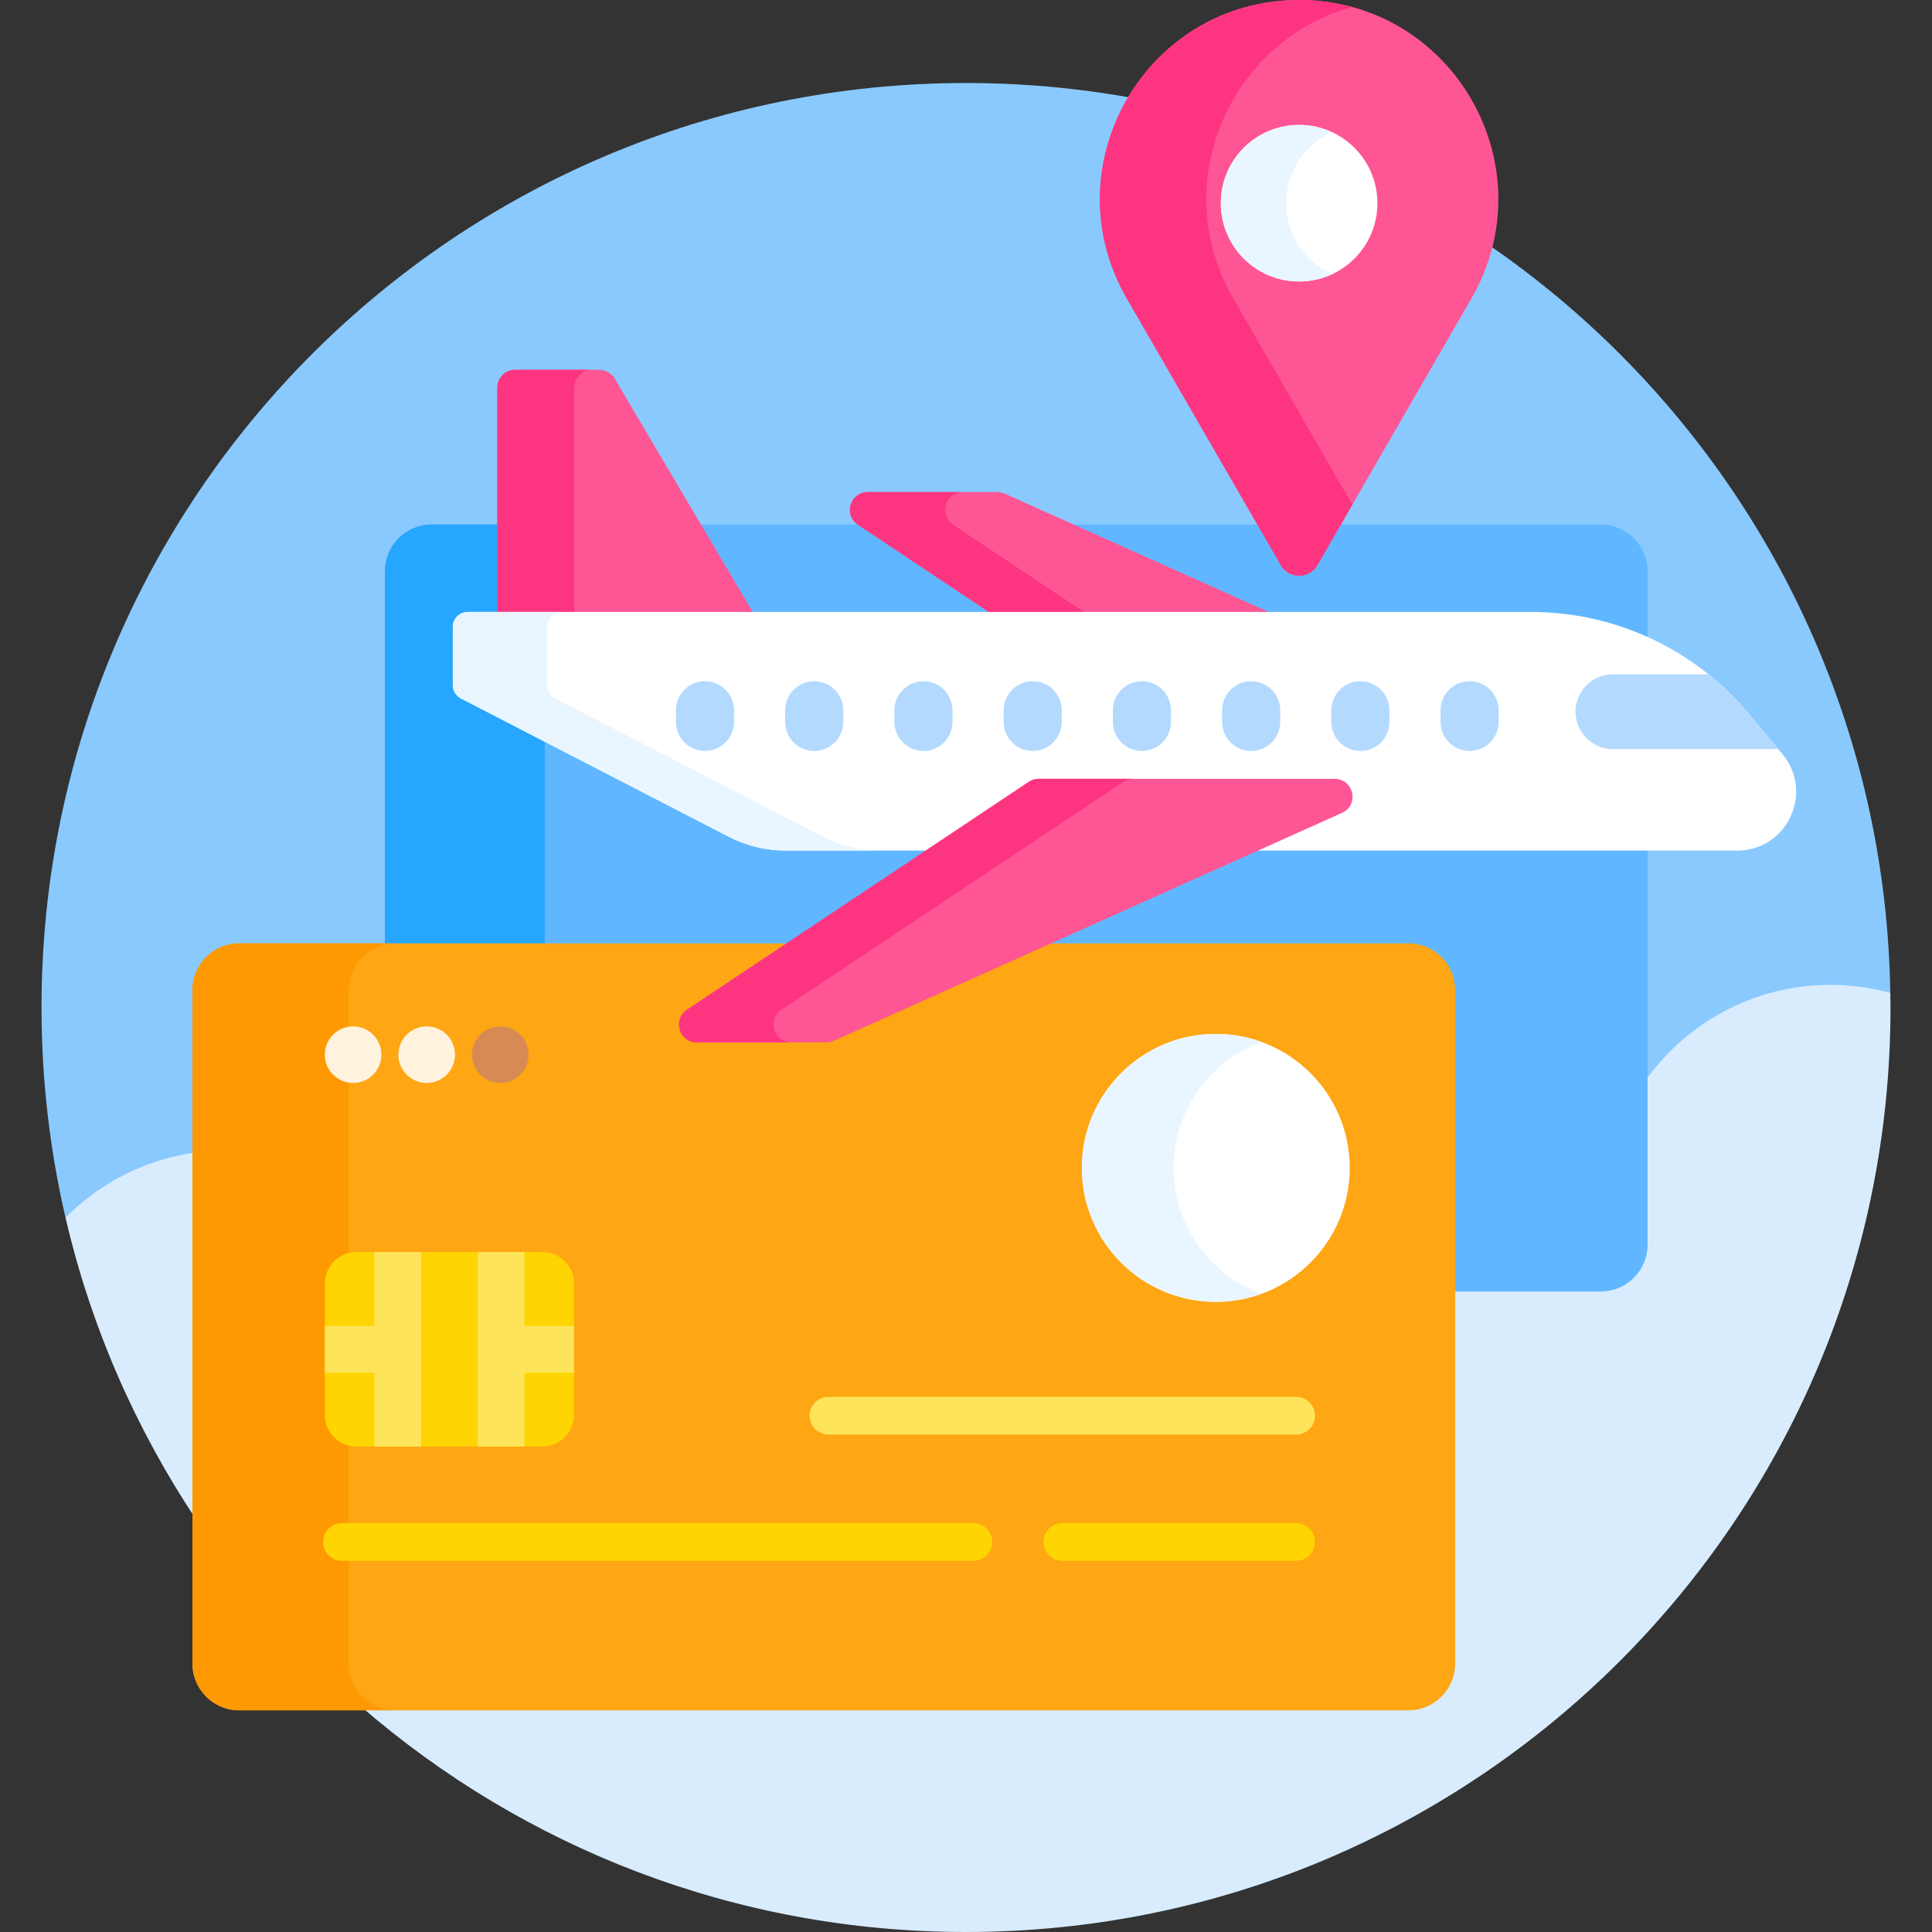
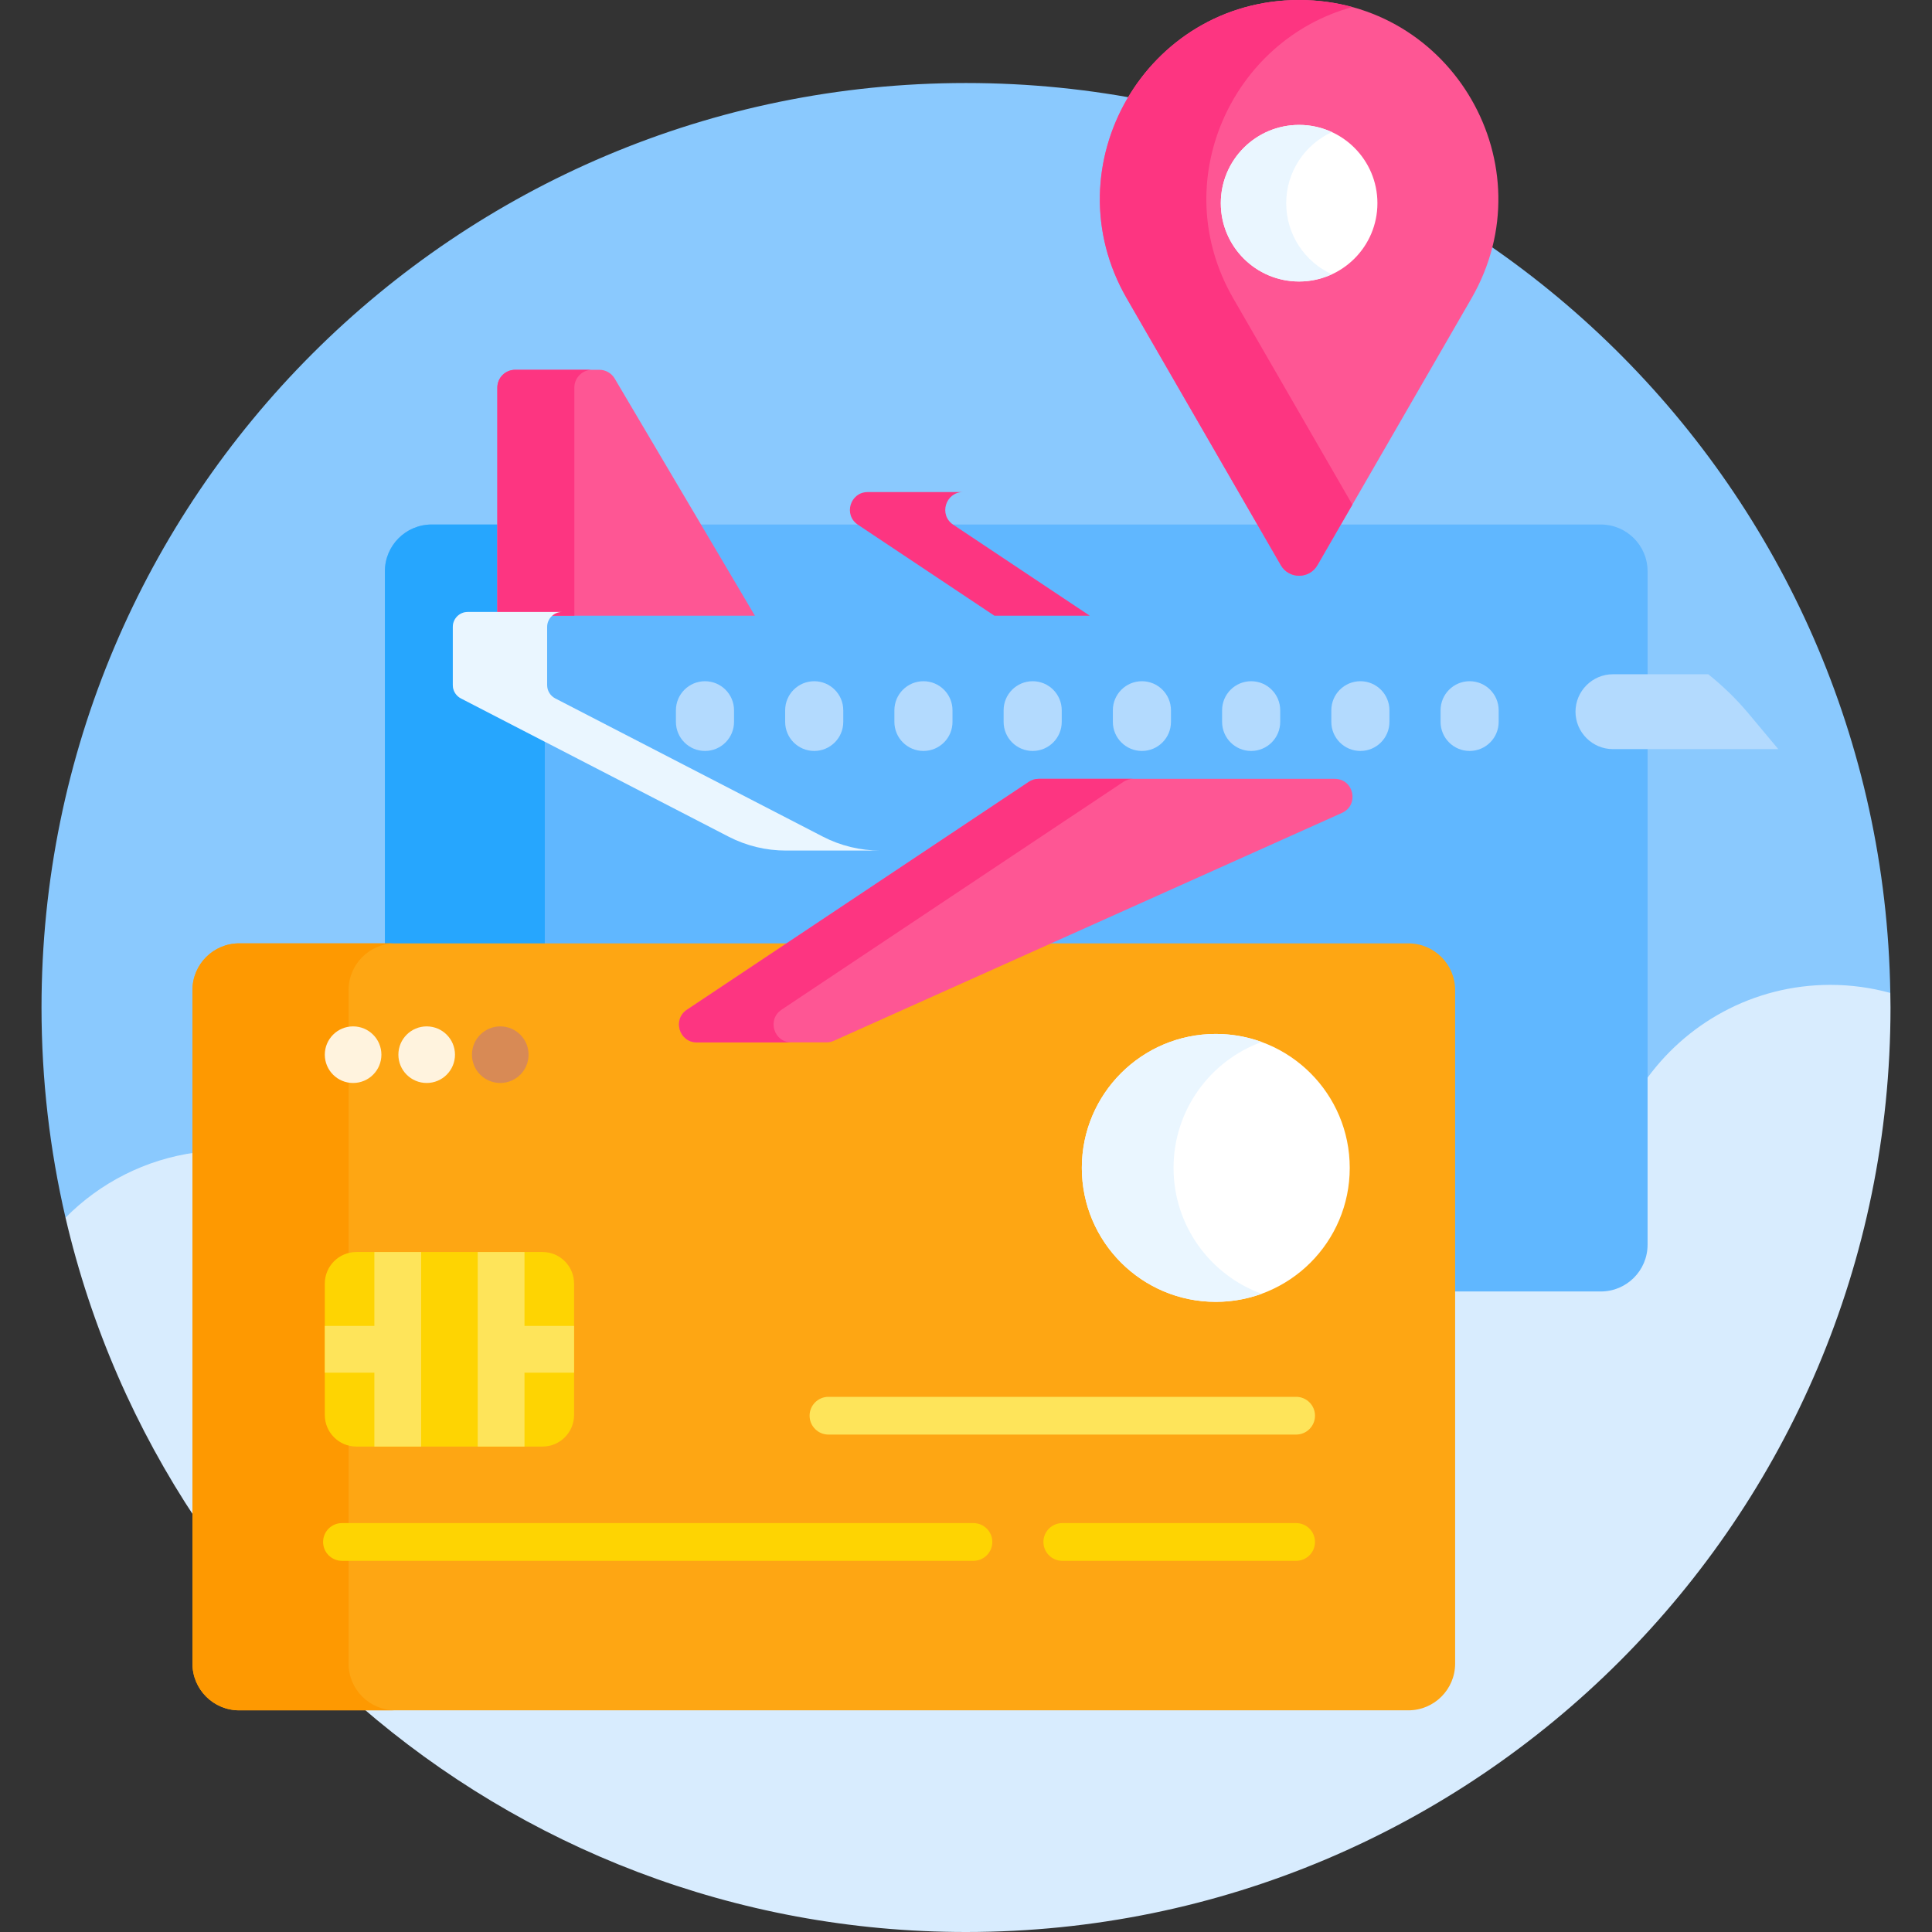
<svg xmlns="http://www.w3.org/2000/svg" width="160" height="160" viewBox="0 0 160 160" fill="none">
  <rect x="0" y="0" width="160" height="160" fill="#333333" stroke="none" />
  <g clip-path="url(#clip0_514_21083)">
    <path d="M80 6.875C37.716 6.875 3.438 41.153 3.438 83.438C3.438 89.424 4.126 95.25 5.426 100.841L5.769 100.939C8.563 98.165 12.091 96.388 15.984 95.797L16.25 95.757V81.998C16.25 80.035 17.847 78.438 19.811 78.438H116.635C118.598 78.438 120.196 80.035 120.196 81.998V106.954H132.572C134.708 106.954 136.446 105.217 136.446 103.081V89.783C139.902 84.829 145.555 81.875 151.586 81.875C153.152 81.875 154.717 82.076 156.239 82.471L156.547 82.23C155.901 40.503 121.881 6.875 80 6.875Z" fill="#8AC9FE" />
    <path d="M16.25 95.44C12.04 96.006 8.271 97.964 5.426 100.841C7.531 109.899 11.246 118.34 16.25 125.848V95.44Z" fill="#D8ECFE" />
    <path d="M156.547 82.23C154.966 81.798 153.304 81.562 151.586 81.562C145.174 81.562 139.519 84.78 136.133 89.685V103.082C136.133 105.045 134.536 106.642 132.572 106.642H120.195V137.769C120.195 139.732 118.598 141.33 116.635 141.33H29.9C43.328 152.96 60.841 160 80 160C122.284 160 156.563 125.722 156.563 83.438C156.563 83.034 156.553 82.632 156.547 82.23Z" fill="#D8ECFE" />
    <path d="M132.572 43.438H35.748C33.609 43.438 31.875 45.172 31.875 47.31V78.438H116.635C118.598 78.438 120.195 80.035 120.195 81.998V106.954H132.572C134.711 106.954 136.445 105.22 136.445 103.082V47.31C136.445 45.172 134.711 43.438 132.572 43.438Z" fill="#60B7FF" />
    <path d="M38.171 57.839C37.759 57.626 37.5 57.201 37.5 56.737V51.92C37.5 51.235 38.055 50.68 38.74 50.68H41.187V43.438H35.748C33.609 43.438 31.875 45.172 31.875 47.31V78.438H45.117V61.427L38.171 57.839Z" fill="#26A6FE" />
    <path d="M109.105 46.803L121.857 24.716C128.199 13.731 120.272 0 107.587 0C94.903 0 86.975 13.731 93.317 24.716L106.07 46.803C106.744 47.972 108.431 47.972 109.105 46.803Z" fill="#FE5694" />
    <path d="M102.137 24.716C96.568 15.07 102.002 3.309 111.997 0.584C110.609 0.206 109.134 0 107.587 0C94.903 0 86.975 13.731 93.317 24.716L106.07 46.803C106.744 47.972 108.431 47.972 109.105 46.803L111.997 41.795L102.137 24.716Z" fill="#FD3581" />
    <path d="M107.587 23.312C111.168 23.312 114.072 20.409 114.072 16.828C114.072 13.247 111.168 10.344 107.587 10.344C104.006 10.344 101.103 13.247 101.103 16.828C101.103 20.409 104.006 23.312 107.587 23.312Z" fill="white" />
    <path d="M106.519 16.828C106.519 14.215 108.068 11.968 110.295 10.942C109.47 10.562 108.555 10.344 107.587 10.344C104.006 10.344 101.103 13.247 101.103 16.828C101.103 20.409 104.006 23.312 107.587 23.312C108.555 23.312 109.47 23.094 110.295 22.714C108.068 21.688 106.519 19.441 106.519 16.828Z" fill="#EAF6FF" />
    <path d="M116.635 141.642H19.811C17.672 141.642 15.938 139.908 15.938 137.769V81.998C15.938 79.859 17.672 78.125 19.811 78.125H116.635C118.774 78.125 120.508 79.859 120.508 81.998V137.769C120.508 139.908 118.774 141.642 116.635 141.642Z" fill="#FEA613" />
    <path d="M28.867 137.769V81.998C28.867 79.859 30.601 78.125 32.74 78.125H19.81C17.672 78.125 15.938 79.859 15.938 81.998V137.769C15.938 139.908 17.672 141.642 19.81 141.642H32.74C30.601 141.642 28.867 139.908 28.867 137.769Z" fill="#FE9901" />
    <path d="M100.687 107.813C106.813 107.813 111.78 102.846 111.78 96.719C111.78 90.593 106.813 85.626 100.687 85.626C94.56 85.626 89.593 90.593 89.593 96.719C89.593 102.846 94.56 107.813 100.687 107.813Z" fill="white" />
    <path d="M97.188 96.719C97.188 91.927 100.227 87.844 104.484 86.293C103.299 85.862 102.02 85.626 100.686 85.626C94.559 85.626 89.593 90.593 89.593 96.719C89.593 102.846 94.559 107.813 100.686 107.813C102.02 107.813 103.299 107.577 104.484 107.146C100.227 105.595 97.188 101.512 97.188 96.719Z" fill="#EAF6FF" />
    <path d="M107.34 118.805H68.61C67.747 118.805 67.047 118.105 67.047 117.242C67.047 116.379 67.747 115.68 68.61 115.68H107.34C108.203 115.68 108.903 116.379 108.903 117.242C108.903 118.105 108.203 118.805 107.34 118.805Z" fill="#FEE45A" />
    <path d="M80.616 129.261H28.32C27.457 129.261 26.758 128.562 26.758 127.699C26.758 126.836 27.457 126.136 28.32 126.136H80.616C81.479 126.136 82.179 126.836 82.179 127.699C82.179 128.562 81.479 129.261 80.616 129.261Z" fill="#FED402" />
    <path d="M107.34 129.261H87.975C87.112 129.261 86.412 128.562 86.412 127.699C86.412 126.836 87.112 126.136 87.975 126.136H107.34C108.203 126.136 108.902 126.836 108.902 127.699C108.902 128.562 108.203 129.261 107.34 129.261Z" fill="#FED402" />
    <path d="M44.927 119.798H29.514C28.07 119.798 26.899 118.628 26.899 117.183V106.301C26.899 104.857 28.069 103.686 29.514 103.686H44.927C46.371 103.686 47.542 104.857 47.542 106.301V117.183C47.542 118.628 46.371 119.798 44.927 119.798Z" fill="#FED402" />
    <path d="M31.004 103.687H34.877V119.798H31.004V103.687Z" fill="#FEE45A" />
    <path d="M39.563 103.687H43.436V119.798H39.563V103.687Z" fill="#FEE45A" />
    <path d="M41.577 109.806H47.542V113.679H41.577V109.806Z" fill="#FEE45A" />
    <path d="M26.899 109.806H31.973V113.679H26.899V109.806Z" fill="#FEE45A" />
    <path d="M29.242 89.688C30.537 89.688 31.586 88.639 31.586 87.344C31.586 86.05 30.537 85.001 29.242 85.001C27.948 85.001 26.899 86.05 26.899 87.344C26.899 88.639 27.948 89.688 29.242 89.688Z" fill="#FFF3DE" />
    <path d="M35.336 89.688C36.631 89.688 37.68 88.639 37.68 87.344C37.68 86.05 36.631 85.001 35.336 85.001C34.042 85.001 32.992 86.05 32.992 87.344C32.992 88.639 34.042 89.688 35.336 89.688Z" fill="#FFF3DE" />
    <path d="M41.43 89.688C42.724 89.688 43.774 88.639 43.774 87.344C43.774 86.05 42.724 85.001 41.43 85.001C40.136 85.001 39.086 86.05 39.086 87.344C39.086 88.639 40.136 89.688 41.43 89.688Z" fill="#D88A55" />
-     <path d="M71.045 43.453L82.356 50.992H105.756L83.207 40.88C83.017 40.795 82.812 40.751 82.604 40.751H71.863C70.404 40.751 69.831 42.643 71.045 43.453Z" fill="#FE5694" />
    <path d="M71.045 43.453L82.356 50.992H90.251L78.941 43.453C77.727 42.643 78.3 40.751 79.759 40.751H71.863C70.404 40.751 69.831 42.643 71.045 43.453Z" fill="#FD3581" />
    <path d="M62.518 50.993L50.905 31.349C50.64 30.901 50.157 30.625 49.636 30.625H42.661C41.847 30.625 41.187 31.286 41.187 32.1V50.993L62.518 50.993Z" fill="#FE5694" />
    <path d="M47.565 50.993V32.1C47.565 31.285 48.226 30.625 49.04 30.625H42.661C41.847 30.625 41.187 31.285 41.187 32.1V50.993H47.565Z" fill="#FD3581" />
-     <path d="M143.867 70.44H65.08C63.43 70.44 61.804 70.045 60.338 69.288L38.171 57.839C37.759 57.626 37.5 57.201 37.5 56.737V51.92C37.5 51.235 38.055 50.68 38.74 50.68H126.807C133.758 50.68 140.352 53.762 144.81 59.096L147.607 62.442C150.258 65.615 148.002 70.44 143.867 70.44Z" fill="white" />
    <path d="M45.983 57.839C45.571 57.626 45.312 57.201 45.312 56.737V51.92C45.312 51.235 45.868 50.68 46.553 50.68H38.74C38.055 50.68 37.5 51.235 37.5 51.92V56.737C37.5 57.201 37.759 57.626 38.171 57.839L60.338 69.288C61.804 70.045 63.43 70.44 65.08 70.44H72.892C71.243 70.44 69.617 70.045 68.15 69.288L45.983 57.839Z" fill="#EAF6FF" />
    <path d="M85.202 64.748L56.889 83.623C55.675 84.433 56.248 86.325 57.707 86.325H68.447C68.655 86.325 68.861 86.281 69.051 86.196L111.138 67.321C112.588 66.67 112.124 64.5 110.534 64.5H86.02C85.729 64.5 85.444 64.587 85.202 64.748Z" fill="#FE5694" />
    <path d="M64.722 83.623L93.035 64.748C93.277 64.587 93.562 64.5 93.853 64.5H86.02C85.729 64.5 85.444 64.587 85.202 64.748L56.889 83.623C55.675 84.433 56.248 86.325 57.707 86.325H65.54C64.081 86.325 63.508 84.433 64.722 83.623Z" fill="#FD3581" />
    <path d="M130.476 58.939C130.476 60.644 131.871 62.039 133.576 62.039H147.27L144.81 59.096C143.802 57.89 142.679 56.806 141.473 55.839H133.576C131.871 55.839 130.476 57.234 130.476 58.939Z" fill="#B3DAFE" />
    <path d="M121.708 62.191C123.036 62.191 124.113 61.113 124.113 59.785V58.822C124.113 57.493 123.036 56.416 121.708 56.416C120.379 56.416 119.302 57.493 119.302 58.822V59.785C119.302 61.113 120.379 62.191 121.708 62.191Z" fill="#B3DAFE" />
    <path d="M112.661 62.191C113.99 62.191 115.067 61.113 115.067 59.785V58.822C115.067 57.493 113.99 56.416 112.661 56.416C111.332 56.416 110.255 57.493 110.255 58.822V59.785C110.255 61.113 111.332 62.191 112.661 62.191Z" fill="#B3DAFE" />
    <path d="M103.615 62.191C104.943 62.191 106.021 61.113 106.021 59.785V58.822C106.021 57.493 104.943 56.416 103.615 56.416C102.286 56.416 101.209 57.493 101.209 58.822V59.785C101.209 61.113 102.286 62.191 103.615 62.191Z" fill="#B3DAFE" />
    <path d="M94.568 62.191C95.897 62.191 96.974 61.113 96.974 59.785V58.822C96.974 57.493 95.897 56.416 94.568 56.416C93.24 56.416 92.162 57.493 92.162 58.822V59.785C92.162 61.113 93.24 62.191 94.568 62.191Z" fill="#B3DAFE" />
    <path d="M85.522 62.191C86.851 62.191 87.928 61.113 87.928 59.785V58.822C87.928 57.493 86.851 56.416 85.522 56.416C84.193 56.416 83.116 57.493 83.116 58.822V59.785C83.116 61.113 84.193 62.191 85.522 62.191Z" fill="#B3DAFE" />
    <path d="M76.476 62.191C77.805 62.191 78.882 61.113 78.882 59.785V58.822C78.882 57.493 77.805 56.416 76.476 56.416C75.147 56.416 74.07 57.493 74.07 58.822V59.785C74.07 61.113 75.147 62.191 76.476 62.191Z" fill="#B3DAFE" />
    <path d="M67.43 62.191C68.758 62.191 69.836 61.113 69.836 59.785V58.822C69.836 57.493 68.758 56.416 67.43 56.416C66.101 56.416 65.024 57.493 65.024 58.822V59.785C65.024 61.113 66.101 62.191 67.43 62.191Z" fill="#B3DAFE" />
    <path d="M58.383 62.191C59.712 62.191 60.789 61.113 60.789 59.785V58.822C60.789 57.493 59.712 56.416 58.383 56.416C57.055 56.416 55.977 57.493 55.977 58.822V59.785C55.977 61.113 57.055 62.191 58.383 62.191Z" fill="#B3DAFE" />
  </g>
  <defs>
    <clipPath id="clip0_514_21083">
      <rect width="160" height="160" fill="white" />
    </clipPath>
  </defs>
</svg>